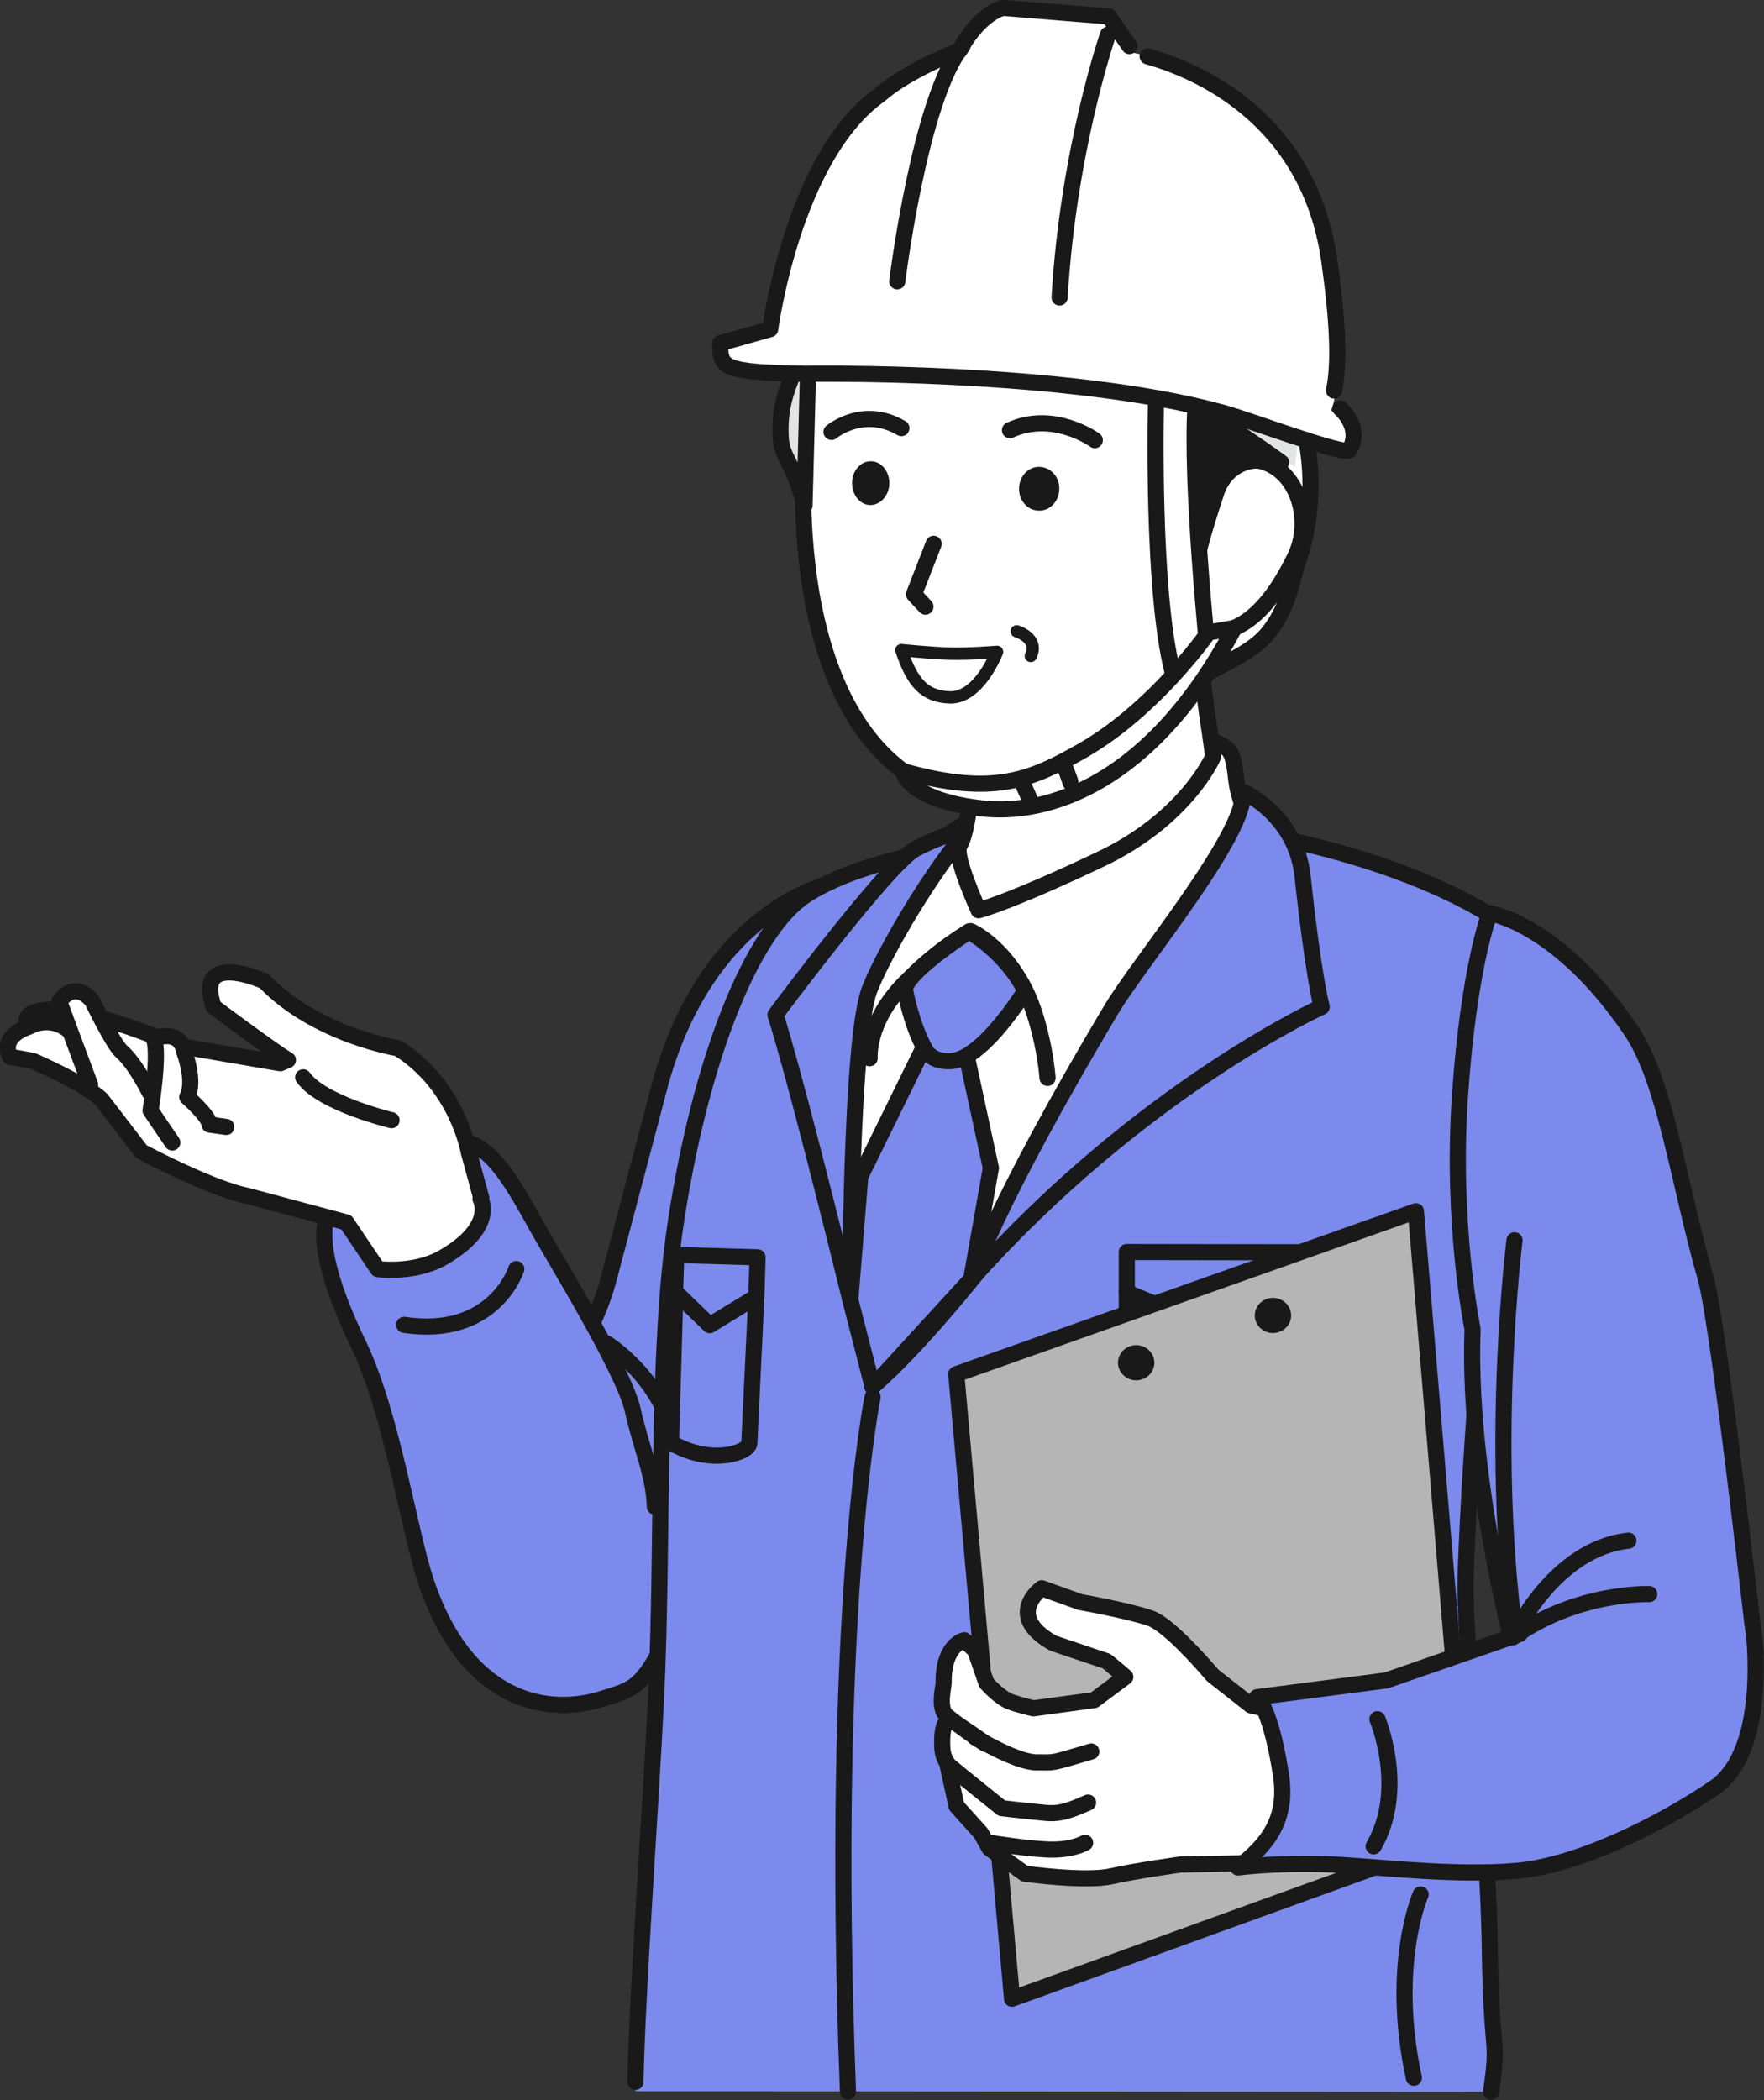
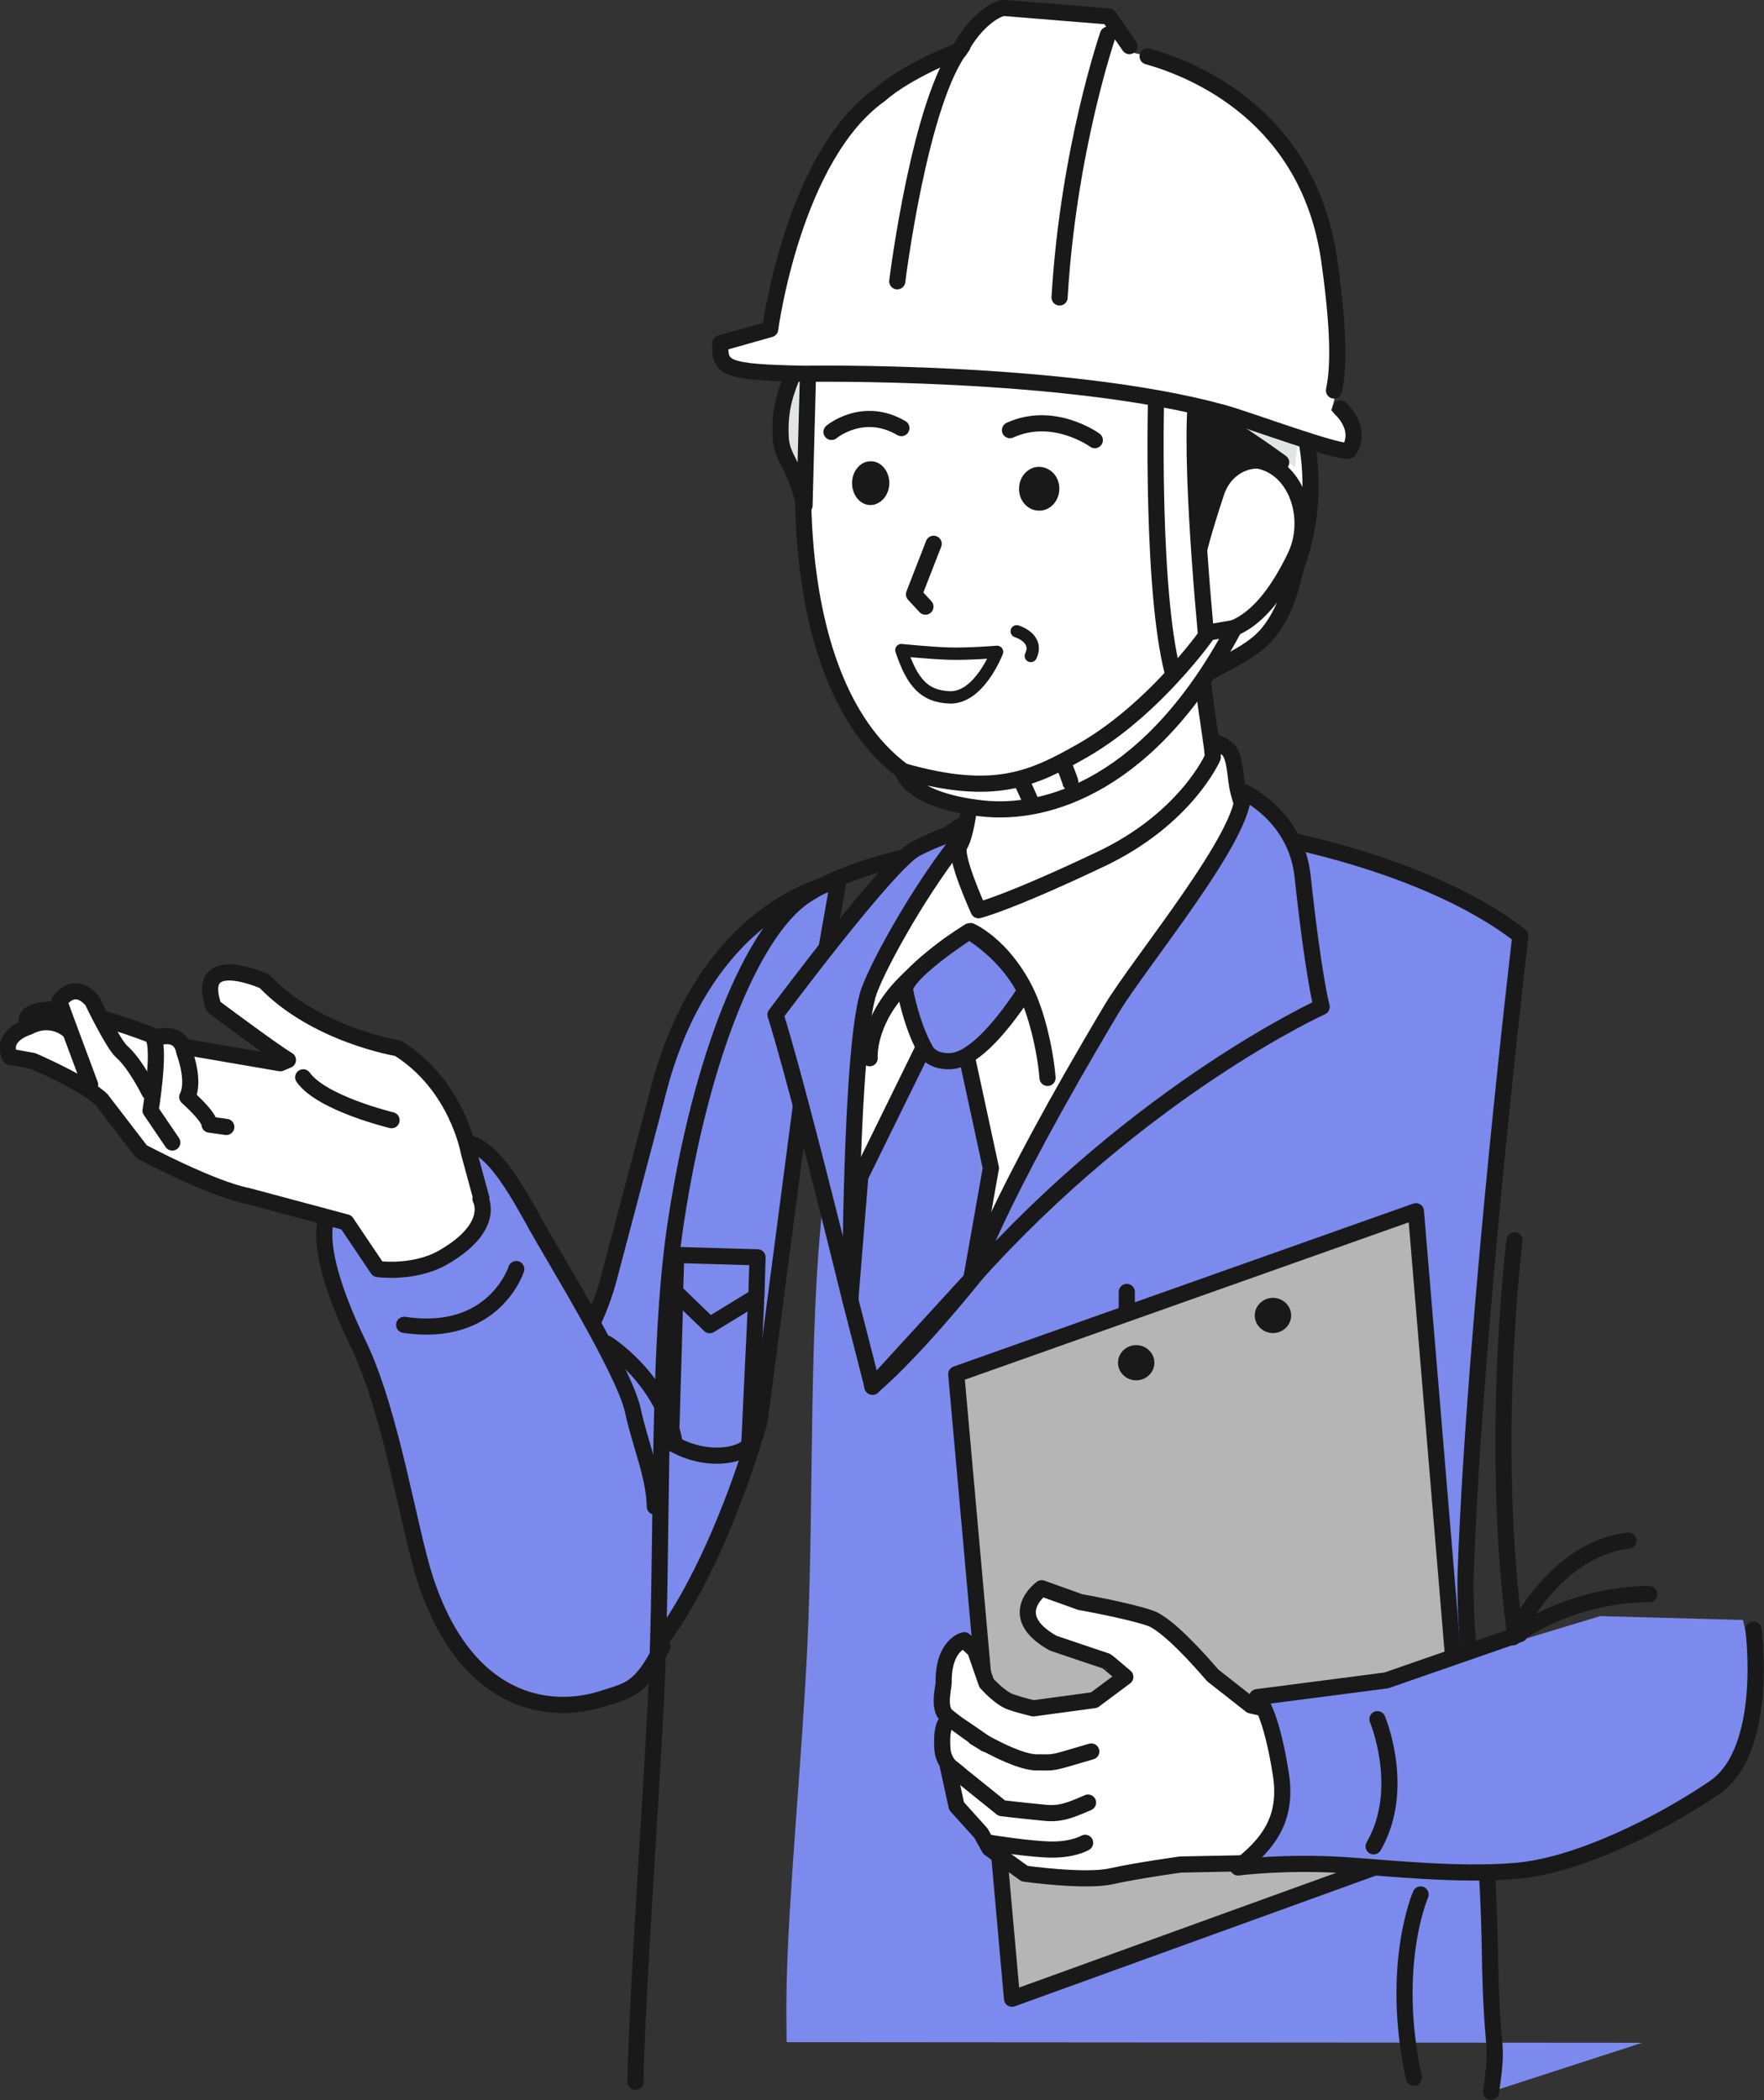
<svg xmlns="http://www.w3.org/2000/svg" id="_レイヤー_1" viewBox="0 0 60.1 71.52">
  <rect x="0" y="0" width="60.1" height="71.52" fill="#333333" stroke="none" />
  <defs>
    <style>.cls-1,.cls-2,.cls-3,.cls-4,.cls-5,.cls-6,.cls-7,.cls-8{stroke:#191919;stroke-linecap:round;stroke-linejoin:round;}.cls-1,.cls-2,.cls-9{fill:#fff;}.cls-1,.cls-6{stroke-width:.42px;}.cls-2,.cls-3,.cls-4,.cls-5,.cls-7,.cls-8{stroke-width:.55px;}.cls-10,.cls-3{fill:#e3e4e4;}.cls-4{fill:#b5b5b5;}.cls-5,.cls-11{fill:#7c8aed;}.cls-6,.cls-7{fill:none;}.cls-8,.cls-12{fill:#191919;}</style>
  </defs>
  <path class="cls-5" d="M28.56,30.02s-4.29.66-6.04,6.79c0,0-.47,1.8-1.78,6.74-.56,2.13-1.84,3.44-3.46,7.6-2.02,5.18.19,6.54,1.24,6.82,4.45,1.19,7.36-9.58,7.36-9.58l1.63-12.44,1.05-5.92Z" />
  <path class="cls-11" d="M19.95,44.93c4.02,8.37,2.55,12.97.69,13.07-1.99.11-4.53.61-5.97-3.7-.51-1.54-1.49-6.34-2.45-8.49-.88-1.96-1.18-3.42-1.18-3.42,0,0-.07-1.88,2.88-3.05,2.35-.93,2.86-1.01,6.03,5.59Z" />
  <path class="cls-7" d="M17.59,43.22s-.75,2.36-3.82,1.9" />
  <path class="cls-7" d="M22.57,56.07c-.74,1.47-1.13,1.49-2,1.77-1.87.61-4.69.19-6.08-4.05-.56-1.71-1.15-5.66-2.27-7.99-1.96-4.07-.87-4.67-.87-4.67,0,0,.47-.96,2.85-1.93,1.87-.75,2.49-.36,4.06,2.52.54.98,3.01,4.97,3.3,6.31.26,1.2.73,2.23.75,3.28" />
  <path class="cls-2" d="M16.4,40.81l-.43-1.58s-.39-2.27-2.41-3.53c0,0-2.8-.45-4.55-2.28,0,0-2.41-1.09-1.73.87,0,0,2.05,1.53,2.53,1.81l-.26.11-3.5-.6s-3.8-1.67-4.94-1.11c0,0-.35.11-.13.47,0,0-.99.28-.64,1.02l.78.14s1.75.75,2.34,1.32l1.36,1.77s2.38,1.27,3.62,1.51l3.36.9,1.07,1.59s1.22.17,2.2-.38c1.85-1.05,1.3-2.01,1.3-2.01Z" />
  <path class="cls-9" d="M7.22,38.35c0-.27-.83-.88-.83-.88.28-.55-.1-1.53-.1-1.53-.19-.94-1.04-.45-1.04-.45.22.47-.11,2.44-.11,2.44l.74,1.09,1.85-.52-.5-.14Z" />
  <path class="cls-7" d="M5.87,38.91l-.74-1.09s.32-1.97.11-2.44c0,0,.89-.4,1.04.45,0,0,.38.98.1,1.53,0,0,.76.67.76.94l.57.08" />
  <path class="cls-7" d="M13.34,38.15s-2.38-.57-3.01-1.46" />
  <path class="cls-7" d="M1.11,34.91s.77-.39,1.44.38" />
  <path class="cls-9" d="M4.03,35.64c-.2-.34-.86-1.61-.86-1.61-.64-.75-1.12.03-1.12.03.23.61,1,2.65,1,2.65l1.32,1.11.75-.68s-.91-1.2-1.08-1.5Z" />
  <path class="cls-7" d="M3.07,36.94s-.83-2.22-1.05-2.83c0,0,.48-.77,1.12-.03,0,0,.71,1.48,1.01,1.74.47.41.94,1.37.94,1.37" />
  <path class="cls-7" d="M22.99,49.17c-.38-2.21-2.31-3.41-2.31-3.41" />
-   <path class="cls-11" d="M50.8,71.24c.16-1.32,0-1.42-.04-4.82-.08-5.32-.93-10.08-.82-12.95.31-8.52,1.86-21.6,1.86-21.6-3.57-2.77-9.66-3.59-9.66-3.59l-9.58.57s-3.36.46-5.15,1.67c-1.79,1.21-3.53,5.5-4.38,11.08-.68,4.42-.42,10.91-.68,16.27-.2,4-.64,8.38-.7,11.45-.02,1.08,0,1.22,0,1.9l29.15.02Z" />
+   <path class="cls-11" d="M50.8,71.24c.16-1.32,0-1.42-.04-4.82-.08-5.32-.93-10.08-.82-12.95.31-8.52,1.86-21.6,1.86-21.6-3.57-2.77-9.66-3.59-9.66-3.59l-9.58.57c-1.79,1.21-3.53,5.5-4.38,11.08-.68,4.42-.42,10.91-.68,16.27-.2,4-.64,8.38-.7,11.45-.02,1.08,0,1.22,0,1.9l29.15.02Z" />
  <path class="cls-7" d="M50.8,71.24c.28-1.95.02-.97-.04-4.82-.08-5.32-.93-10.08-.82-12.95.31-8.52,1.86-21.6,1.86-21.6-3.57-2.77-9.66-3.59-9.66-3.59l-9.58.57s-3.36.46-5.15,1.67c-1.79,1.21-3.53,5.5-4.38,11.08-.68,4.42-.42,10.91-.68,16.27-.2,4-.64,9.95-.7,13.03" />
  <path class="cls-2" d="M42.51,28.57s-1.78,4.6-5.93,10.42c-4.66,6.54-6.86,8.23-6.86,8.23,0,0-2.02-13.87.2-16.45,0,0,1.05-1.51,2.58-2.49,3-1.92,7.73-4.03,9.31-2.78.26.2.27.86.34,1.26.1.57.34.9.36,1.8Z" />
  <polygon class="cls-5" points="31.52 35.57 29.31 40.07 28.97 44.27 29.73 47.23 33.09 43.56 33.76 39.78 32.85 35.57 31.52 35.57" />
  <path class="cls-7" d="M29.63,36.04s-.11-1.22,1.17-2.53c1.28-1.3,2.27-1.8,2.27-1.8,0,0,1.09.47,1.87,2.04.36.71.67,1.97.75,2.96" />
  <path class="cls-5" d="M30.83,33.69s.2,1.17.69,2.05c0,0,.17.43.86.4s1.59-.93,2.55-2.39c0,0-.49-1.15-1.91-2.03,0,0-2.1,1.34-2.2,1.98Z" />
  <path class="cls-5" d="M42.34,26.96s1.81.78,2.04,2.88c.38,3.51.65,4.45.65,4.45,0,0-6.15,2.79-11.93,9.27,0,0,.72-2.41,4.78-9.21.94-1.57,4.64-6.01,4.46-7.39Z" />
  <path class="cls-5" d="M32.84,28.44s-.13-.3-1.63.46c-.92.46-4.79,5.66-4.79,5.66,0,0,.56,1.62,2.55,9.71,0,0,0-8.81.65-10.55.37-.99,1.82-3.6,3.21-5.28Z" />
  <path class="cls-2" d="M32.85,20.24c.23,1.92.23,4.19.24,6.06,0,1.12-.2,2.19-.4,2.5-.21.32.65,2.2.65,2.2,0,0,1-.24,4.14-1.73,2.93-1.38,3.84-3.48,3.84-3.48,0-.65-.65-3.25-.45-6.6l-8.02,1.06Z" />
-   <path class="cls-7" d="M29.73,47.58s-1.47,7.16-.84,23.65" />
-   <polygon class="cls-7" points="45.02 42.65 38.39 42.64 38.39 44.01 41.28 45.22 45.02 44.11 45.02 42.65" />
  <path class="cls-7" d="M45.02,44.29l-.22,5.26c-.02.35-3.31,1.79-6.41.06v-5.61" />
  <polygon class="cls-7" points="25.77 44.16 24.18 45.13 23 43.99 23.04 42.74 25.81 42.82 25.77 44.16" />
  <path class="cls-7" d="M25.76,44.33l-.23,4.82c-.02.32-1.31.78-2.67-.02l.15-5.14" />
  <path class="cls-7" d="M48.4,64.52s-1.06,2.41-.23,6.24" />
-   <path class="cls-5" d="M50.74,31.1s2.34.32,4.84,4.01c1.16,1.72,1.6,5.14,2.53,8.41.46,1.6,1.71,12.8,1.71,12.8,0,0-6.05,1.13-7.8,1.54,0,0-2.06-6.96-1.85-12.6,0,0-.73-3.53-.43-7.92.3-4.4,1.01-6.23,1.01-6.23Z" />
  <polygon class="cls-4" points="48.24 41.25 50.01 62.45 34.48 68.07 32.58 46.8 48.24 41.25" />
  <path class="cls-12" d="M39.33,46.41c0,.33-.28.6-.62.6-.34,0-.62-.27-.62-.6s.28-.6.62-.6.62.27.62.6Z" />
  <path class="cls-12" d="M43.99,44.8c0,.33-.28.6-.62.6-.34,0-.62-.27-.62-.6,0-.33.28-.6.62-.6s.62.27.62.6Z" />
  <path class="cls-2" d="M44.73,58.56l-2.11-.48-1.3-1.02c-.44-.51-1.53-1.74-2.13-1.95-.75-.26-2.39-.55-2.39-.55l-1.31-.47s-1.29.93.39,1.87c0,0,1.77.6,1.81.61.02,0,.65.54.65.54l-1.06.79-2.07.28s-.41-.09-.78-.22-.82-.64-.82-.64l-.39-1.12-.37-.34s-.72.15-.7,1.46c0,.13-.2.87.11,1.12.86.7,2.39,1.65.26.21-.34-.23-.46.27-.41.94.05.57.59.84.59.84l-.42-.34.31,1.42.83.92.29.52,1.2.86s2.05.29,2.95.09c.9-.2,2.36-.4,2.36-.4l2.97-.06s3.14-2.22,1.53-4.9Z" />
  <path class="cls-7" d="M33.22,59.17s1.41.85,2.09.85c.67,0,.41.06,1.87-.37" />
  <path class="cls-7" d="M32.29,60.1l1.84,1.48s.47.06,1.49.16c.53.05.87-.1,1.45-.35" />
  <path class="cls-7" d="M33.72,62.76s1.41.23,2.14.23c.73,0,1.11-.23,1.11-.23" />
  <path class="cls-11" d="M54.52,55.04l-7.28,2.2-4.4.57s.46.38.81,2.63c.24,1.53-.87,2.59-1.46,3.28,0,0,1.48-.37,3.36-.21,1.52.13,3.91.45,6.08.22,2.12-.23,5.92-2.24,6.78-2.83,2.13-1.47.97-5.73.97-5.73l-4.86-.13Z" />
  <path class="cls-7" d="M46.93,58.55s1,2.38-.13,4.33" />
  <path class="cls-7" d="M51.78,55.65l-4.55,1.58-4.4.57s.46.38.81,2.63c.24,1.53-.45,2.39-1.46,3.17,0,0,1.59-.21,3.62-.08,1.52.1,3.84.36,5.82.2,2.13-.17,4.97-1.6,6.78-2.83,1.89-1.28,1.34-5.39,1.34-5.39" />
  <path class="cls-7" d="M56.19,54.29s-2.46-.09-4.64,1.47c0,0,1.37-3.01,3.93-3.29" />
  <path class="cls-7" d="M51.6,42.24s-.85,6.76,0,13.26" />
  <path class="cls-2" d="M44.47,14.82s.55,2.08-.27,4.37c-.15.42-.27,1.47-.98,2.35-.48.6-1.24.92-2.07,1.38l-.04-1.1s2.64-3.12,2.39-7.25l.97.24Z" />
  <path class="cls-2" d="M40.78,17.6c-.44,1.25-1.36,3.41-.21,3.81s2.4-.05,3.56-2.46c.57-1.19.13-2.79-1.02-3.2-1.15-.41-1.9.6-2.34,1.85Z" />
  <path class="cls-9" d="M35.17,4.37c-3.08-.11-6.35,1.7-7.46,6.67,0,0-2.81,13.52,4.96,15.89,0,0,5.66.67,8.27-5.31,0,0,1.53-4.85,1.7-9.4.09-2.49-.74-7.63-7.47-7.86Z" />
  <path class="cls-7" d="M27.4,15.56s-.81,9.77,5.08,11.56" />
  <path class="cls-7" d="M32.36,27.08s2.07.61,4.82-1.08" />
  <path class="cls-7" d="M41.03,21.02s0,1.44-2.05,3.49" />
  <path class="cls-12" d="M36.09,16.67c-.01.41-.33.74-.71.72-.38-.01-.68-.36-.66-.77.01-.41.33-.74.71-.72s.68.36.66.77Z" />
  <path class="cls-12" d="M30.3,16.47c-.01.41-.31.74-.66.73-.35-.01-.62-.36-.61-.77.01-.41.31-.74.66-.72.35.01.62.36.61.77Z" />
  <path class="cls-7" d="M28.33,14.71s1.07-.9,2.38-.13" />
  <path class="cls-7" d="M37.3,14.99s-1.4-1.02-2.89-.34" />
  <polyline class="cls-7" points="31.81 18.52 31.14 20.24 31.53 20.66" />
  <path class="cls-6" d="M34.64,21.5s.77.23.48.84" />
  <path class="cls-1" d="M30.71,22.14c.38,1.14.8,1.57,1.63,1.61,1.02.05,1.63-1.55,1.63-1.55,0,0-.96.08-1.63.06-.67-.02-1.63-.12-1.63-.12Z" />
  <path class="cls-3" d="M27.05,12.64c-.23.62-.51,1.2-.45,2.28.05.71.44.82.81,2.3l.12-4.55-.48-.03Z" />
  <path class="cls-8" d="M39.75,13.1s.43,3.67,1.09,5.69c0,0,.1-.51.6-2.02.37-1.12,1.58-1.32,2.05-.85l.03-4.62-3.89.32.12,1.49Z" />
  <path class="cls-10" d="M40.72,14.03c1.28.33,3.4,1.88,3.4,1.88l.13-1.14c-.85-.49-3.52-.74-3.52-.74Z" />
  <path class="cls-7" d="M43.65,15.75s-2-1.46-2.91-1.84c0,0,2.65.3,3.5.79" />
  <path class="cls-2" d="M39.39,13.4s-.2,7.15.66,9.83l1.11-.89s-.62-6.01-.42-8.65l-1.35-.28Z" />
  <path class="cls-2" d="M30.76,26.26s.14.98,2.68,1.27c2.26.26,5.79-.83,8.61-6.14l-.88.15s-.36.52-.99,1.23c-.77.87-1.94,2.02-3.31,2.8-1.69.96-3,1.58-6.11.69Z" />
  <path class="cls-7" d="M34.82,26.64s.3.63.3.69" />
  <path class="cls-7" d="M36.23,26s.24.59.24.65" />
  <path class="cls-9" d="M45.29,8.88c-.89-6.29-6.89-7.12-6.89-7.12-.28-.14-.62-1.19-.62-1.19l-3.72-.3c-.44-.07-.78.52-1.42,1.3-1.85.69-2.64,1.65-2.64,1.65-2.98,2.09-3.76,8-3.76,8l-1.6.45c-.53.26-.75,1.04,2.81,1.07,0,0,8.89-.43,14.19,1.32.85.28,4.21,1.49,4.33,1.28.22-.38.02-.71.02-.71l-.64-.66s.52-.87-.08-5.09Z" />
  <path class="cls-7" d="M45.45,13.3c.11-.56.24-1.59-.16-4.42-.69-4.9-4.55-6.5-6.19-6.96" />
  <path class="cls-7" d="M38.48,1.57c-.29-.41-.7-1.01-.7-1.01l-3.57-.29c-.22,0-.96.39-1.52,1.45-1.96.78-2.69,1.49-2.69,1.49-2.98,2.09-3.76,8-3.76,8l-1.7.48c-.02.85.1.99,2.91,1.04,0,0,8.81-.15,14.19,1.32.86.23,4.21,1.49,4.33,1.28.46-.75-.3-1.42-.3-1.42" />
  <path class="cls-7" d="M37.75,1.18s-1.35,3.89-1.65,8.95" />
  <path class="cls-7" d="M30.57,9.58s.77-6.23,2.22-8.01" />
</svg>